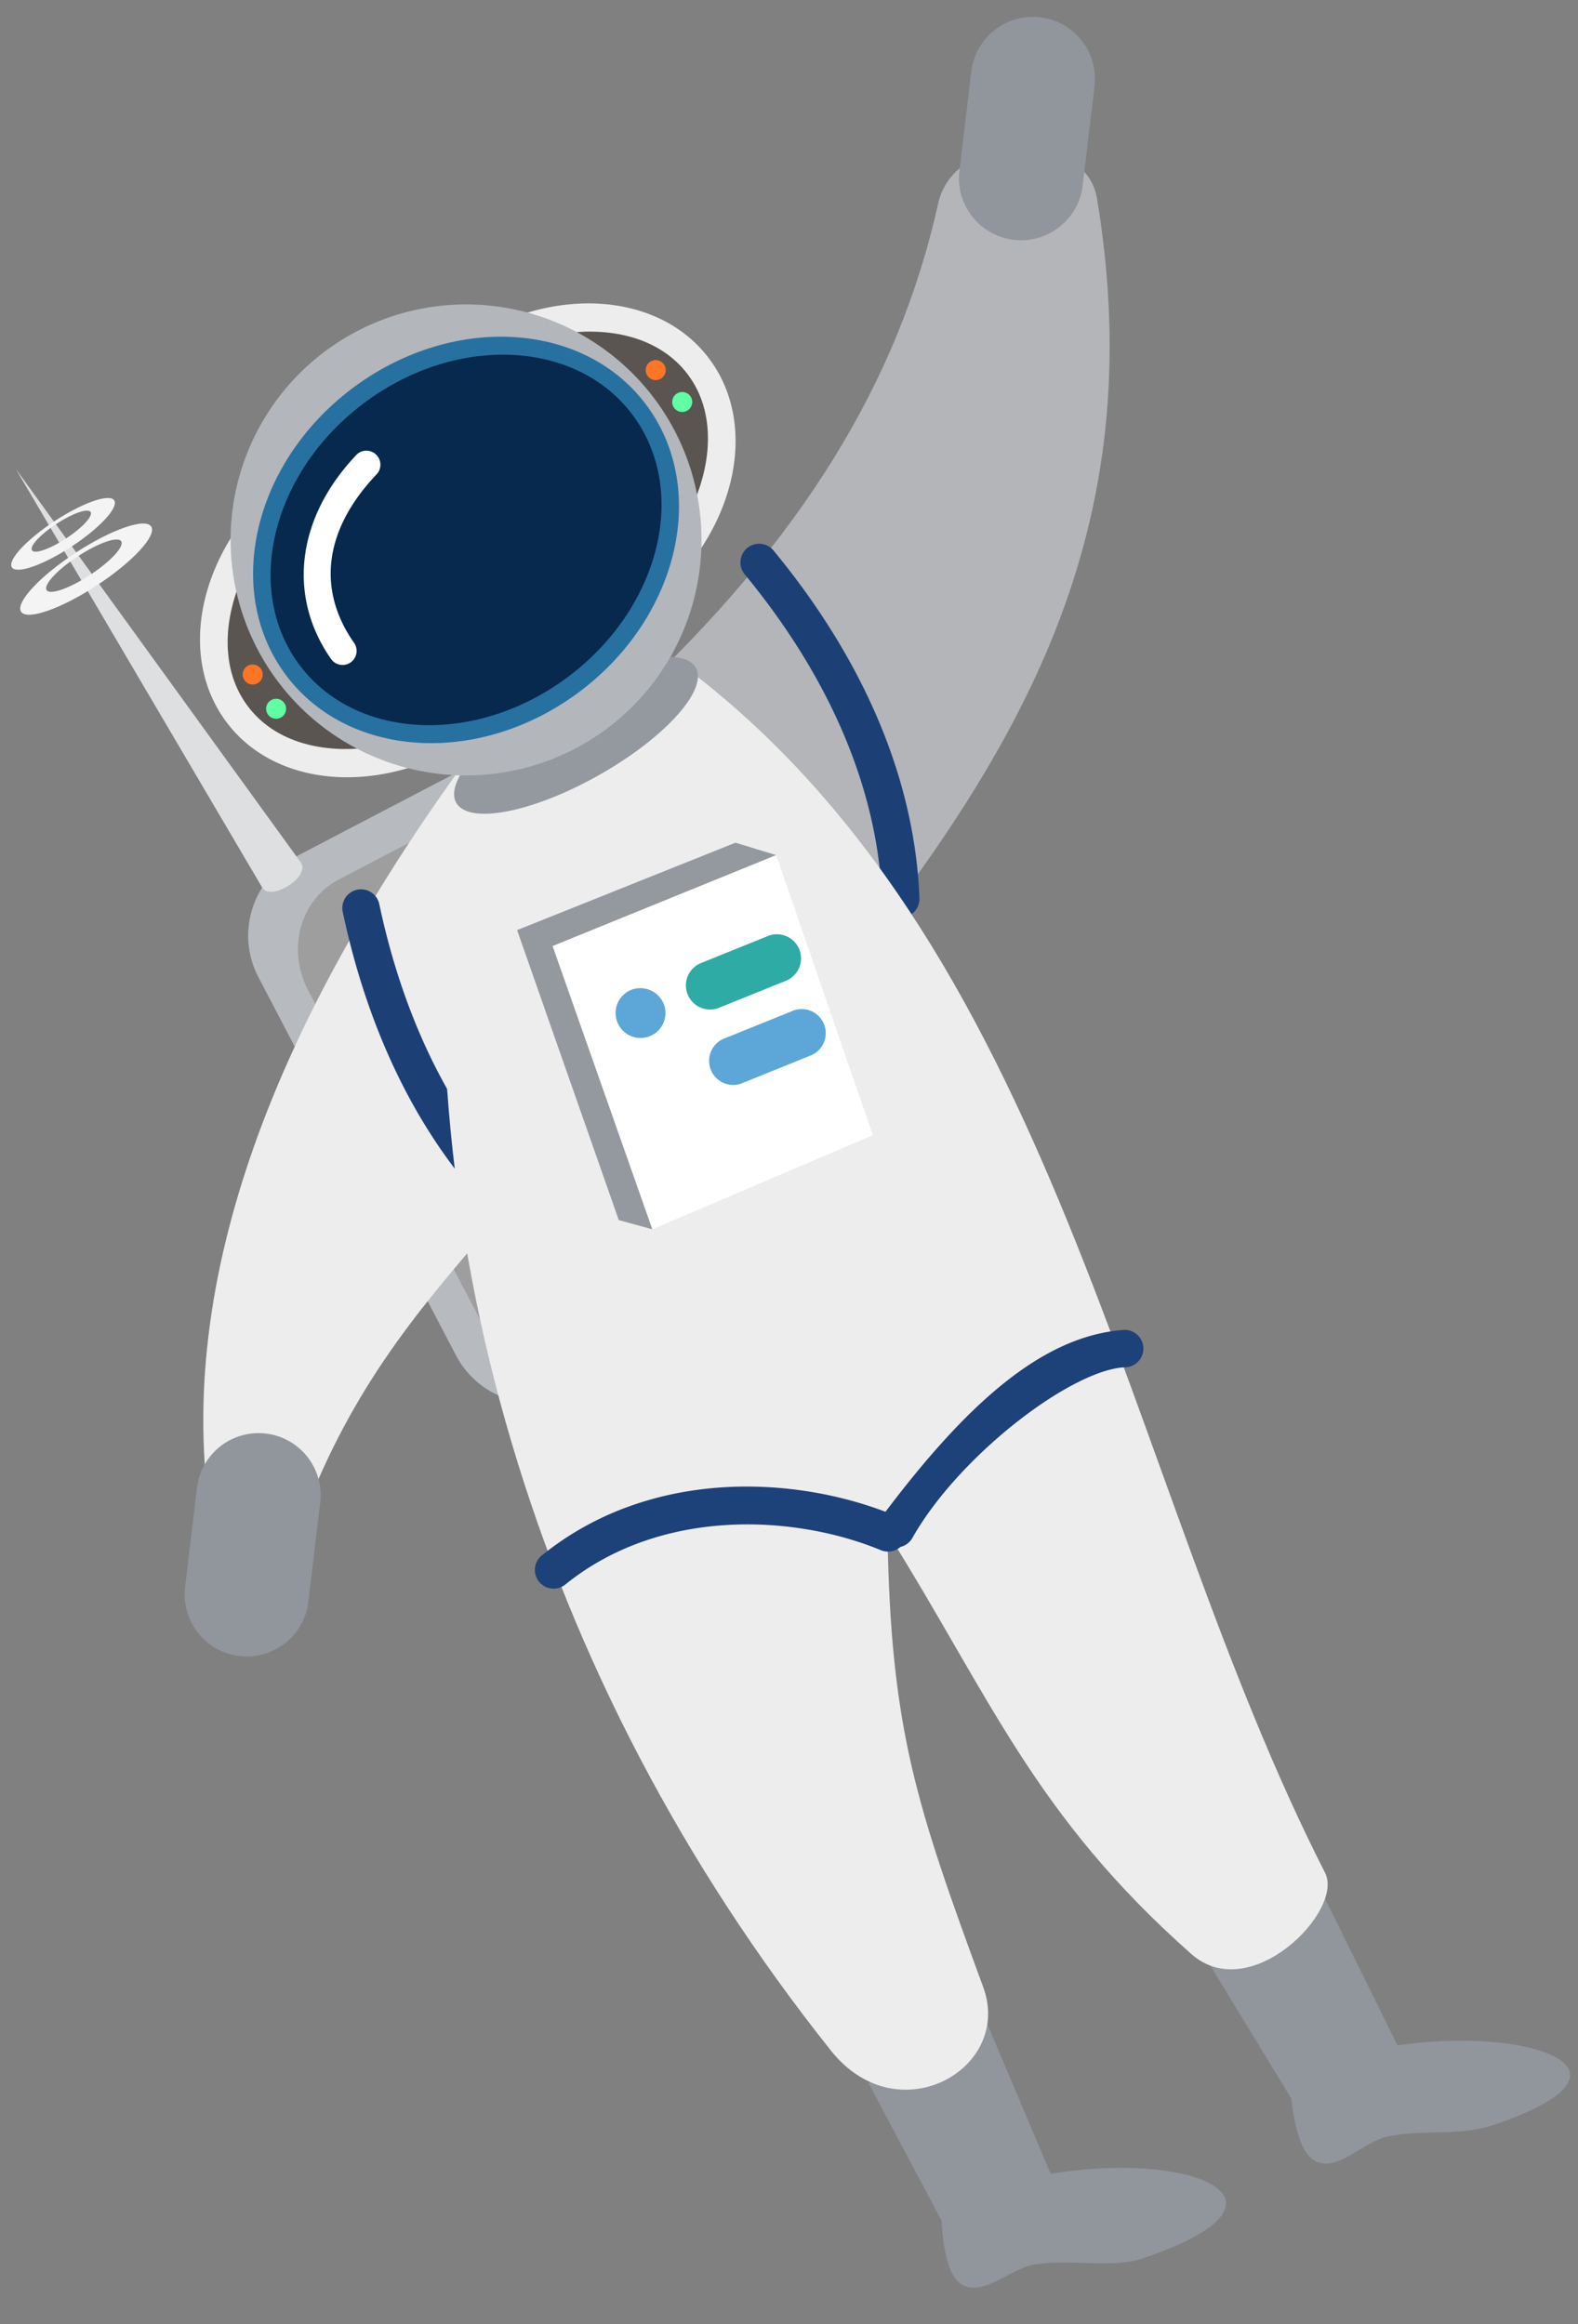
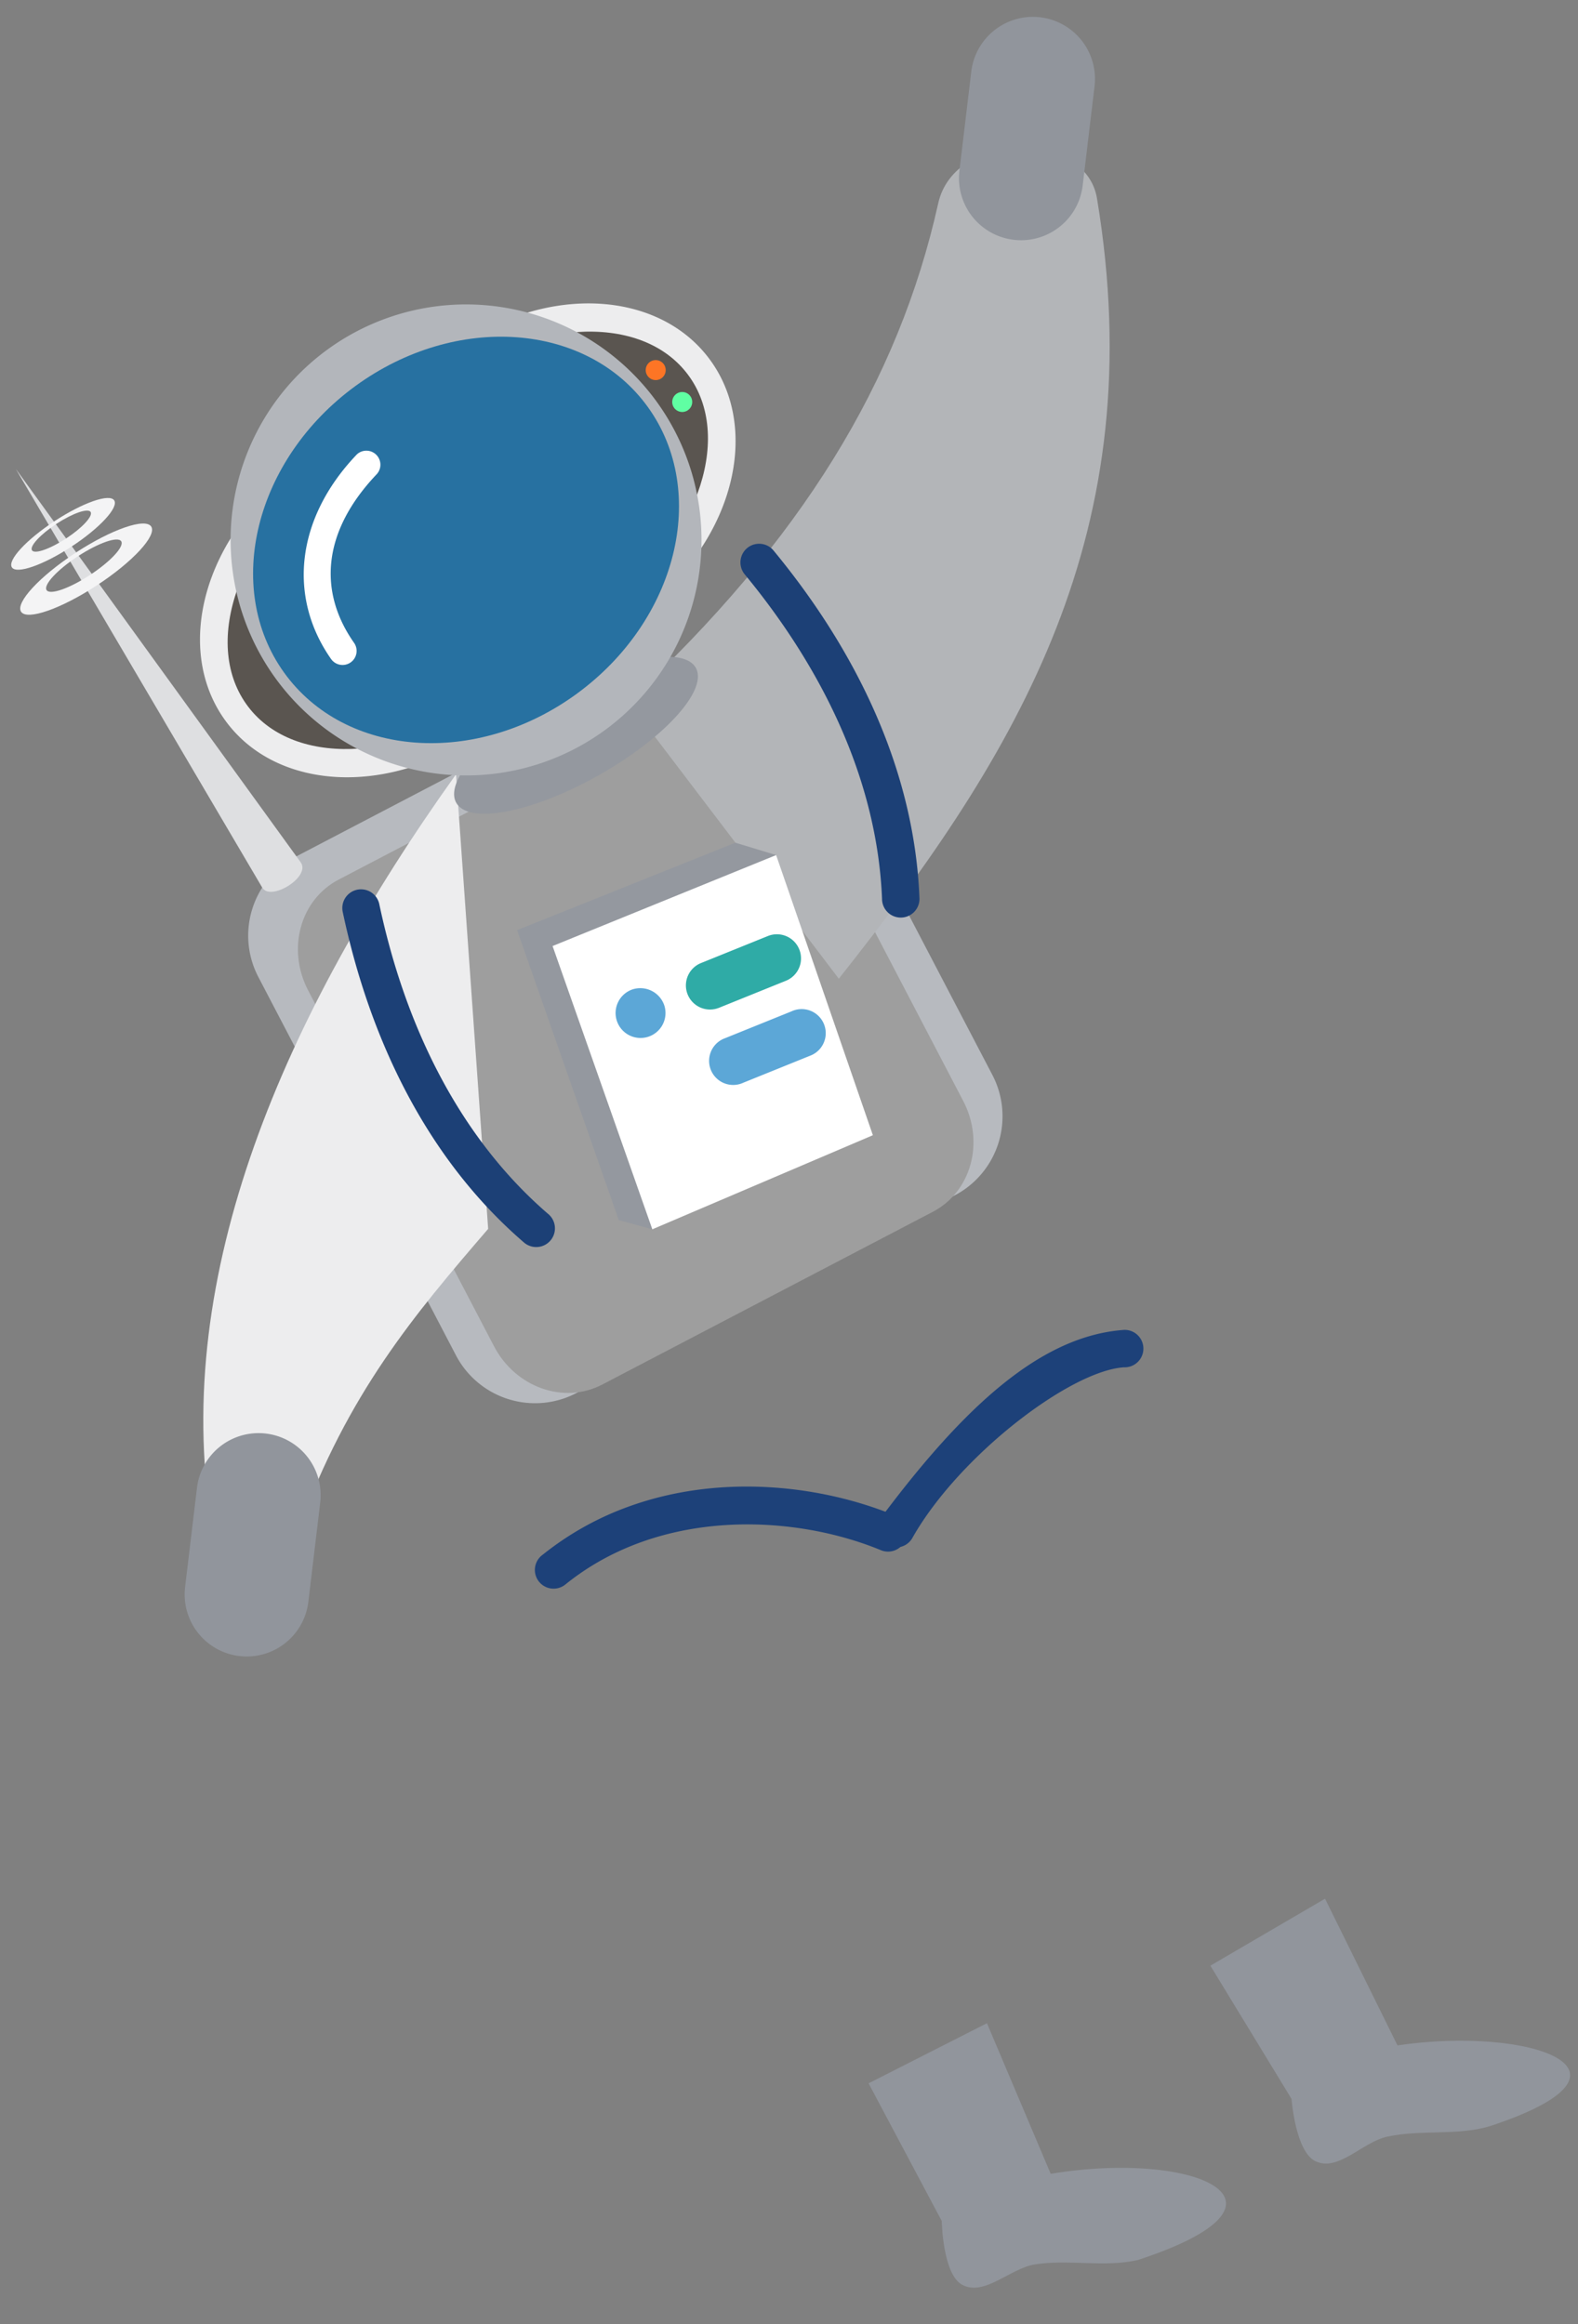
<svg xmlns="http://www.w3.org/2000/svg" xmlns:xlink="http://www.w3.org/1999/xlink" width="180.576" height="265.909" viewBox="0 0 180.576 265.909">
  <rect x="0" y="0" width="180.576" height="265.909" fill="#808080" stroke="none" />
  <defs>
    <linearGradient id="linear-gradient" x1="-6.058" y1="1.726" x2="-6.058" y2="1.573" gradientUnits="objectBoundingBox">
      <stop offset="0" stop-color="#ededee" />
      <stop offset="1" stop-color="#b7babf" />
    </linearGradient>
    <linearGradient id="linear-gradient-2" x1="-13.223" y1="3.267" x2="-13.402" y2="3.126" gradientUnits="objectBoundingBox">
      <stop offset="0" stop-color="#ededee" />
      <stop offset="1" stop-color="#b4b6b9" />
    </linearGradient>
    <linearGradient id="linear-gradient-3" x1="-11.956" y1="3.805" x2="-11.955" y2="3.584" gradientUnits="objectBoundingBox">
      <stop offset="0" stop-color="#ededee" />
      <stop offset="1" stop-color="#b3b5b8" />
    </linearGradient>
    <linearGradient id="linear-gradient-4" x1="-25.96" y1="6.059" x2="-25.786" y2="5.792" gradientUnits="objectBoundingBox">
      <stop offset="0" stop-color="#2c63b8" />
      <stop offset="1" stop-color="#1c4076" />
    </linearGradient>
    <linearGradient id="linear-gradient-5" x1="-59.971" y1="4.244" x2="-59.836" y2="3.974" xlink:href="#linear-gradient-4" />
    <linearGradient id="linear-gradient-6" x1="-1.444" y1="-1.839" x2="-1.444" y2="-2.85" gradientUnits="objectBoundingBox">
      <stop offset="0" stop-color="#ededee" />
      <stop offset="1" stop-color="#c1c1c1" />
    </linearGradient>
    <linearGradient id="linear-gradient-7" x1="-14.97" y1="-13.618" x2="-15.122" y2="-14.463" gradientUnits="objectBoundingBox">
      <stop offset="0" stop-color="#ededee" />
      <stop offset="1" stop-color="#94989f" />
    </linearGradient>
    <linearGradient id="linear-gradient-8" x1="-1.225" y1="1.935" x2="-1.225" y2="2.263" gradientUnits="objectBoundingBox">
      <stop offset="0" stop-color="#b3b6bb" />
      <stop offset="1" stop-color="#ededee" />
    </linearGradient>
    <linearGradient id="linear-gradient-9" x1="-19.406" y1="3.816" x2="-19.406" y2="3.523" gradientUnits="objectBoundingBox">
      <stop offset="0" stop-color="#5ca7d7" />
      <stop offset="1" stop-color="#2771a1" />
    </linearGradient>
    <linearGradient id="linear-gradient-10" x1="-4.839" y1="9.548" x2="-4.627" y2="9.197" gradientUnits="objectBoundingBox">
      <stop offset="0" stop-color="#2c63b8" />
      <stop offset="1" stop-color="#1d4179" />
    </linearGradient>
    <linearGradient id="linear-gradient-11" x1="-22.926" y1="8.978" x2="-22.679" y2="8.654" xlink:href="#linear-gradient-10" />
  </defs>
  <g id="g4906" transform="translate(-24.635 50.699) rotate(-19)">
    <g id="g4471-5" transform="translate(19.273 11.41)">
      <path id="rect3961-6-8" d="M33.844,49.865l48.234-7.282a10.217,10.217,0,0,1,11.653,8.6l7.282,48.234a10.218,10.218,0,0,1-8.6,11.653l-48.234,7.28a10.216,10.216,0,0,1-11.653-8.6l-7.28-48.234A10.216,10.216,0,0,1,33.844,49.865Z" transform="translate(-13.154 2.487)" fill="url(#linear-gradient)" />
      <path id="rect3963-5-7" d="M35.332,51.673,77.527,45.3c4.906-.74,9.5,2.913,10.294,8.191l6.852,45.389c.8,5.278-2.512,10.123-7.418,10.864l-42.194,6.37c-4.906.74-9.5-2.913-10.294-8.191L27.915,62.537c-.8-5.278,2.512-10.124,7.418-10.864Z" transform="translate(-10.936 4.768)" fill="#9e9e9e" />
      <path id="path1480-7-7-7-3" d="M32.266,72.384c.377,1.854,5.694.647,5.106-1.292L21.2,17.928Z" transform="translate(-16.427 -17.928)" fill="#dedfe1" />
      <path id="path1485-2-9-8-3" d="M25.324,22.116c3.746-.949,6.976-.958,7.213-.02h0c.238.936-2.605,2.464-6.351,3.413h0c-3.748.949-6.976.958-7.214.022v0c-.238-.936,2.607-2.464,6.353-3.413Zm.1.365c-2.145.544-3.776,1.42-3.642,1.957s1.988.529,4.135-.013S29.69,23,29.554,22.468s-1.988-.529-4.135.013Z" transform="translate(-18.292 -15.041)" fill="#f4f4f5" />
      <path id="path1490-6-1-0-8" d="M26.692,24.506c4.765-1.207,8.872-1.218,9.175-.027h0c.3,1.191-3.314,3.135-8.079,4.342h0c-4.765,1.205-8.872,1.218-9.173.027v0c-.3-1.191,3.314-3.135,8.079-4.34Zm.121.463c-2.73.691-4.8,1.8-4.633,2.488s2.528.674,5.258-.016,4.805-1.8,4.635-2.488-2.53-.674-5.26.016Z" transform="translate(-18.593 -13.215)" fill="#f4f4f5" />
    </g>
    <path id="path4699" d="M65.657,44.908c-27.729,19.74-49.39,43.6-54.318,71.711-.275,1.57,6.328,7.579,9.215,4.007,10.325-12.774,20.434-18.805,31.655-25.353Z" transform="translate(-5.363 15.928)" fill="url(#linear-gradient-2)" />
    <path id="path4701" d="M52.637,65,65.1,102.808C93.116,84.9,115.688,66.072,122.1,28.012c1.319-7.828-12.864-12.708-17.365-5.375C93.813,40.429,77.385,54.035,52.637,65Z" transform="translate(29.003 -5.603)" fill="url(#linear-gradient-3)" />
    <path id="path4708" d="M53.786,129.447,38.74,131.541l2.79,17.627s-1.894,5.778-.165,7.652c1.955,2.118,5.791.009,8.627.506,3.869.68,7.39,2.944,11.3,3.358,21.214.332,10.316-9.792-6.218-12.567Z" transform="translate(17.441 86.263)" fill="#91959c" />
    <path id="path4706" d="M76.218,128.971l-14.9,2.973,3.818,17.433s-1.555,5.879.282,7.649c2.074,2,5.78-.33,8.641,0,3.9.452,7.55,2.508,11.474,2.691,20.287.28,8.191-9.345-6.941-12.181Z" transform="translate(36.227 85.867)" fill="#91959c" />
    <path id="path4809" d="M64.229,37.392a2.143,2.143,0,0,0-2.05,2.928c5.027,13.427,6.571,27.438,2.761,40.172A2.142,2.142,0,1,0,68.986,81.9c.02-.057.037-.117.053-.176,4.148-13.861,2.416-28.834-2.854-42.907a2.138,2.138,0,0,0-1.957-1.422Z" transform="translate(36.818 9.675)" fill="url(#linear-gradient-4)" />
    <path id="path4823" d="M33.368,49.776a2.139,2.139,0,0,1,2.677,2.367c-1.751,14.231.022,28.214,6.7,39.7a2.142,2.142,0,1,1-3.605,2.314q-.049-.077-.093-.159C31.774,81.493,29.961,66.531,31.8,51.615a2.14,2.14,0,0,1,1.57-1.839Z" transform="translate(11.111 19.916)" fill="url(#linear-gradient-5)" />
-     <path id="path4697" d="M77.455,42.474c31.259,44.761,18.164,104.914,25.305,155.68.672,4.783-13.053,11.642-17.492,3.79C73.423,181,73.1,166.68,68.079,145.034c-7.015,21.478-7.011,30.631-6.566,52.746.2,9.929-14.729,12.776-18.838,1.187-18.138-51.156-15.918-105.8,6.967-152.034Z" transform="translate(10.654 13.903)" fill="url(#linear-gradient-6)" />
    <path id="path4868" d="M72.246,57.48l-3.937-2.852L41.427,55.945l.2,35.158,3.288,2.246Z" transform="translate(19.677 24.015)" fill="#94989f" />
    <g id="g3038-1" transform="translate(36.698 8.903)">
      <path id="path3051-2" d="M71.4,44.988c.352,2.889-6.3,6.454-14.854,7.964s-15.777.39-16.129-2.5,6.3-6.452,14.852-7.962S71.048,42.1,71.4,44.988Z" transform="translate(-17.871 4.455)" fill="#94989f" />
      <g id="g4047-7">
        <path id="path3016-9" d="M70.022,19.64C81.137,17.433,91.446,22,94.441,30.452c3.4,9.592-3.745,20.769-15.955,24.964A28.539,28.539,0,0,1,66.7,56.875a28.528,28.528,0,0,1-10.376,5.767c-12.338,3.809-24.7-1.009-27.606-10.763h0c-2.907-9.753,4.736-20.747,17.072-24.556h0a28.382,28.382,0,0,1,10.891-1.172,28.414,28.414,0,0,1,9.49-5.474A29.571,29.571,0,0,1,70.022,19.64Z" transform="translate(-28.105 -14.457)" fill="url(#linear-gradient-7)" />
        <path id="path3018-8" d="M38.887,45.12c2.97,8.273,15.282,11.6,27.5,7.43s19.718-14.256,16.748-22.53h0c-2.97-8.273-15.282-11.6-27.5-7.429S35.917,36.847,38.887,45.12Z" transform="translate(-19.675 -13.038)" fill="#5a5550" />
        <path id="path3020-8" d="M60.392,25.808a1.143,1.143,0,0,0,1.317.938h0a1.143,1.143,0,1,0-1.317-.938Z" transform="translate(-1.256 -9.975)" fill="#fd7525" />
        <path id="path3022-7" d="M61.309,28.23a1.142,1.142,0,0,0,1.317.938h0a1.142,1.142,0,0,0,.938-1.315h0a1.143,1.143,0,0,0-2.255.377Z" transform="translate(-0.493 -7.959)" fill="#60ffa3" />
        <path id="path2996-22" d="M74.878,33.384c2.479,8.434-5.507,18.38-17.836,22.215s-24.332.108-26.809-8.326h0C27.754,38.84,35.74,28.894,48.069,25.06S72.4,24.951,74.878,33.384Z" transform="translate(-26.71 -10.744)" fill="#5a5550" />
        <path id="path2869-4" d="M84.363,35.673A26.944,26.944,0,0,1,66.422,69.288h0A26.943,26.943,0,0,1,50.746,17.732h0A26.944,26.944,0,0,1,84.363,35.673Z" transform="translate(-25.168 -16.56)" fill="url(#linear-gradient-8)" />
        <path id="path2980-1" d="M82.516,33.741c3.44,11.47-4.8,24.16-18.4,28.344h0c-13.6,4.182-27.417-1.726-30.86-13.2s4.8-24.16,18.4-28.344h0C65.259,16.361,79.076,22.269,82.516,33.741Z" transform="translate(-24.47 -14.364)" fill="url(#linear-gradient-9)" />
-         <path id="path2895-6" d="M79.771,33.336C82.865,43.674,75.176,55.193,62.6,59.068h0c-12.577,3.873-25.281-1.367-28.374-11.7S38.82,25.508,51.4,21.633h0C63.975,17.761,76.678,23,79.771,33.336Z" transform="translate(-23.582 -13.401)" fill="#07294e" />
-         <path id="path2740-1-6-5-4-6" d="M32.549,34.887a1.144,1.144,0,0,1-.511,1.535h0a1.144,1.144,0,1,1,.511-1.535Z" transform="translate(-26.209 -1.838)" fill="#fd7525" />
-         <path id="circle2742-2-5-0-5-8" d="M33.237,37.384a1.145,1.145,0,0,1-.511,1.535h0a1.143,1.143,0,0,1-1.533-.511h0a1.143,1.143,0,0,1,2.044-1.024Z" transform="translate(-25.638 0.24)" fill="#60ffa3" />
        <path id="path3024-8" d="M46.849,24a1.606,1.606,0,0,1,1.189,2.973c-7.92,4.133-10.677,10.424-8.68,17.365a1.607,1.607,0,0,1-3.087.9v0c-2.382-8.277,1.381-16.462,10.283-21.108A1.542,1.542,0,0,1,46.849,24Z" transform="translate(-21.894 -10.433)" fill="#fff" />
      </g>
    </g>
    <path id="path4334-3" d="M101.08,21.9,96.1,32.191A7.1,7.1,0,1,1,83.315,26l4.979-10.29A7.1,7.1,0,1,1,101.08,21.9Z" transform="translate(53.931 -11.7)" fill="#91959c" />
    <path id="path4733" d="M26.552,89.779l-4.979,10.29A7.1,7.1,0,0,1,8.787,93.881l4.981-10.29a7.1,7.1,0,1,1,12.784,6.188Z" transform="translate(-8.073 44.773)" fill="#91959c" />
    <path id="path4827" d="M42.172,91.655a34.312,34.312,0,0,0-11.243,2,2.142,2.142,0,1,0,1.3,4.08c.046-.015.09-.031.134-.048,13.111-4.7,27.229.98,35.253,8.039a2.142,2.142,0,0,0,2.968-3.089,1.784,1.784,0,0,0-.141-.123C63.681,96.561,53.285,91.529,42.172,91.655Z" transform="translate(9.703 54.819)" fill="url(#linear-gradient-10)" />
    <path id="path4839" d="M84.721,91.594a2.142,2.142,0,1,1-1.44,4.032c-6.024-1.614-21.136,3.459-29.16,10.517a2.142,2.142,0,1,1-2.829-3.211c13.154-8.958,24.149-13.824,33.428-11.338Z" transform="translate(27.185 54.232)" fill="url(#linear-gradient-11)" />
    <path id="path2502-6-7" d="M43.2,57.695l27.575-1.51.035,33.906L43.442,92.053Z" transform="translate(21.15 25.311)" fill="#fff" />
    <path id="path2506-2-6" d="M51.182,64.141a2.855,2.855,0,1,1-2.854-2.946,2.9,2.9,0,0,1,2.854,2.946Z" transform="translate(23.045 29.479)" fill="#5ca7d7" />
    <path id="path2508-0-2" d="M61.039,60.8l-8.222.431a2.758,2.758,0,1,0,.264,5.511H53.1l8.222-.431a2.759,2.759,0,1,0-.277-5.511Z" transform="translate(26.968 29.145)" fill="#2faba6" />
    <path id="path2510-3-3" d="M61.187,65.715c-.066,0-.134.009-.2.016l-8.222.431a2.755,2.755,0,0,0,.033,5.511c.09,0,.18-.006.269-.015l8.222-.431a2.755,2.755,0,0,0-.1-5.509Z" transform="translate(26.832 33.239)" fill="#5ca7d7" />
  </g>
</svg>